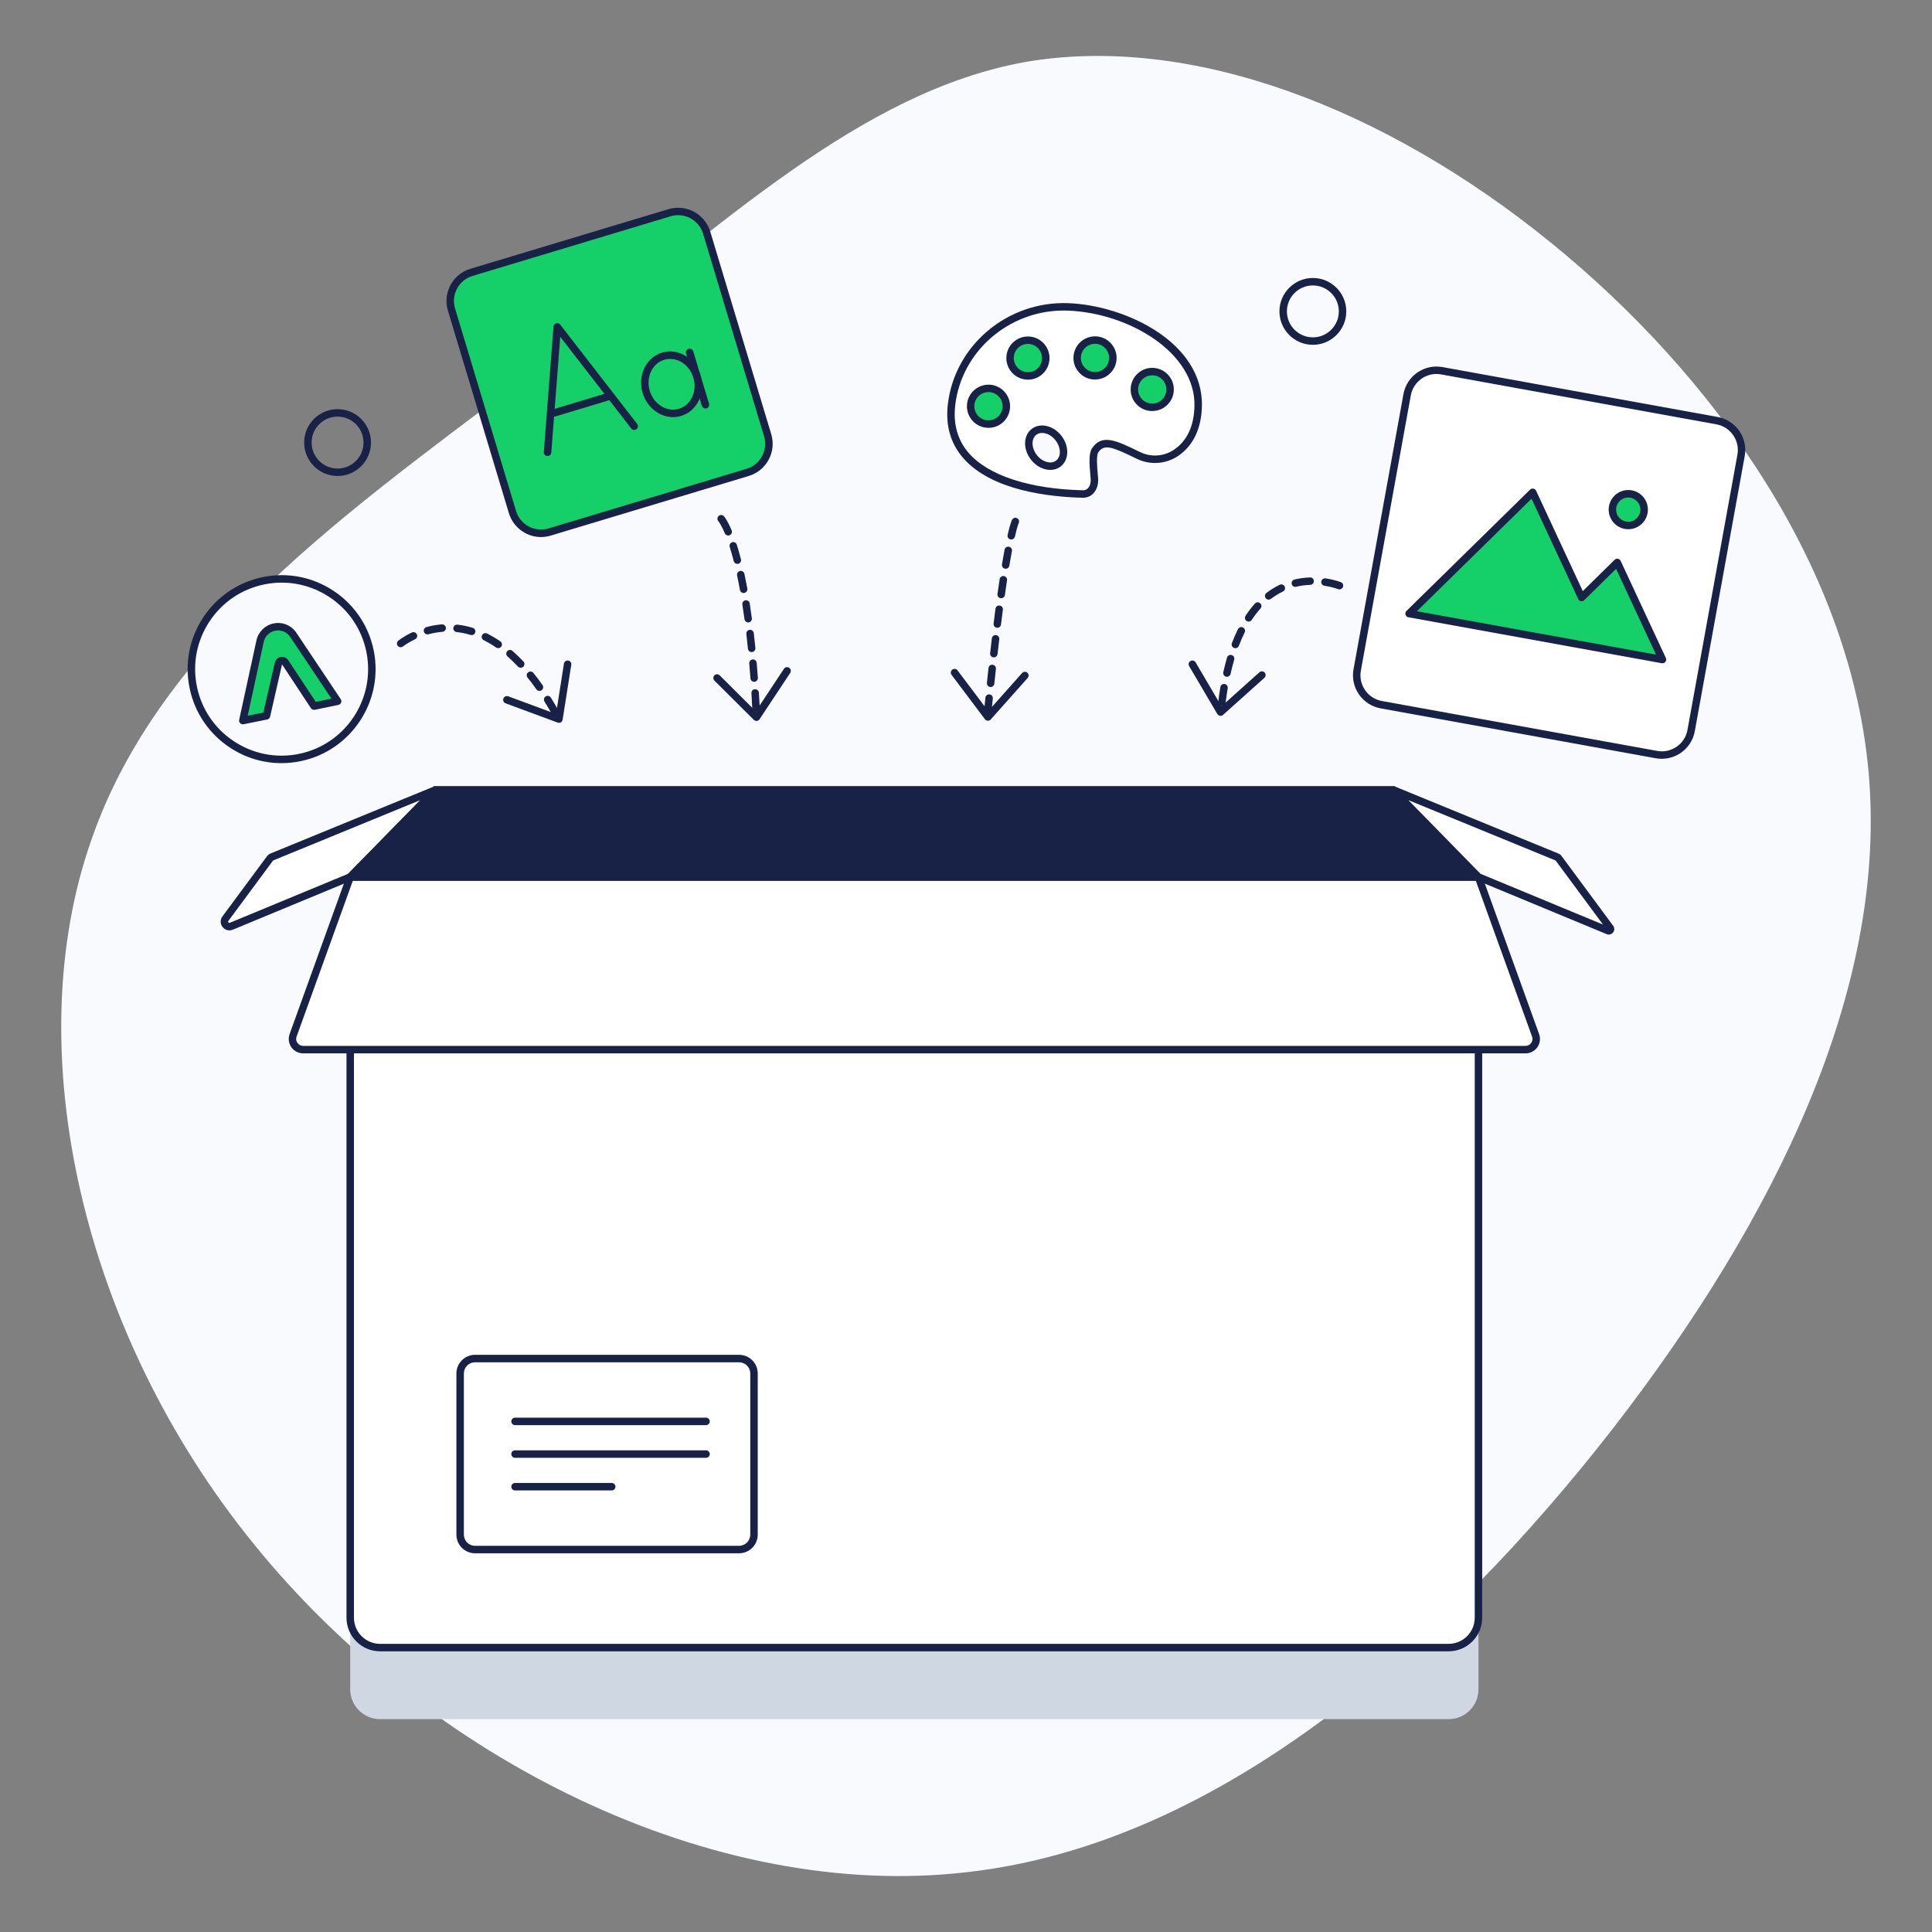
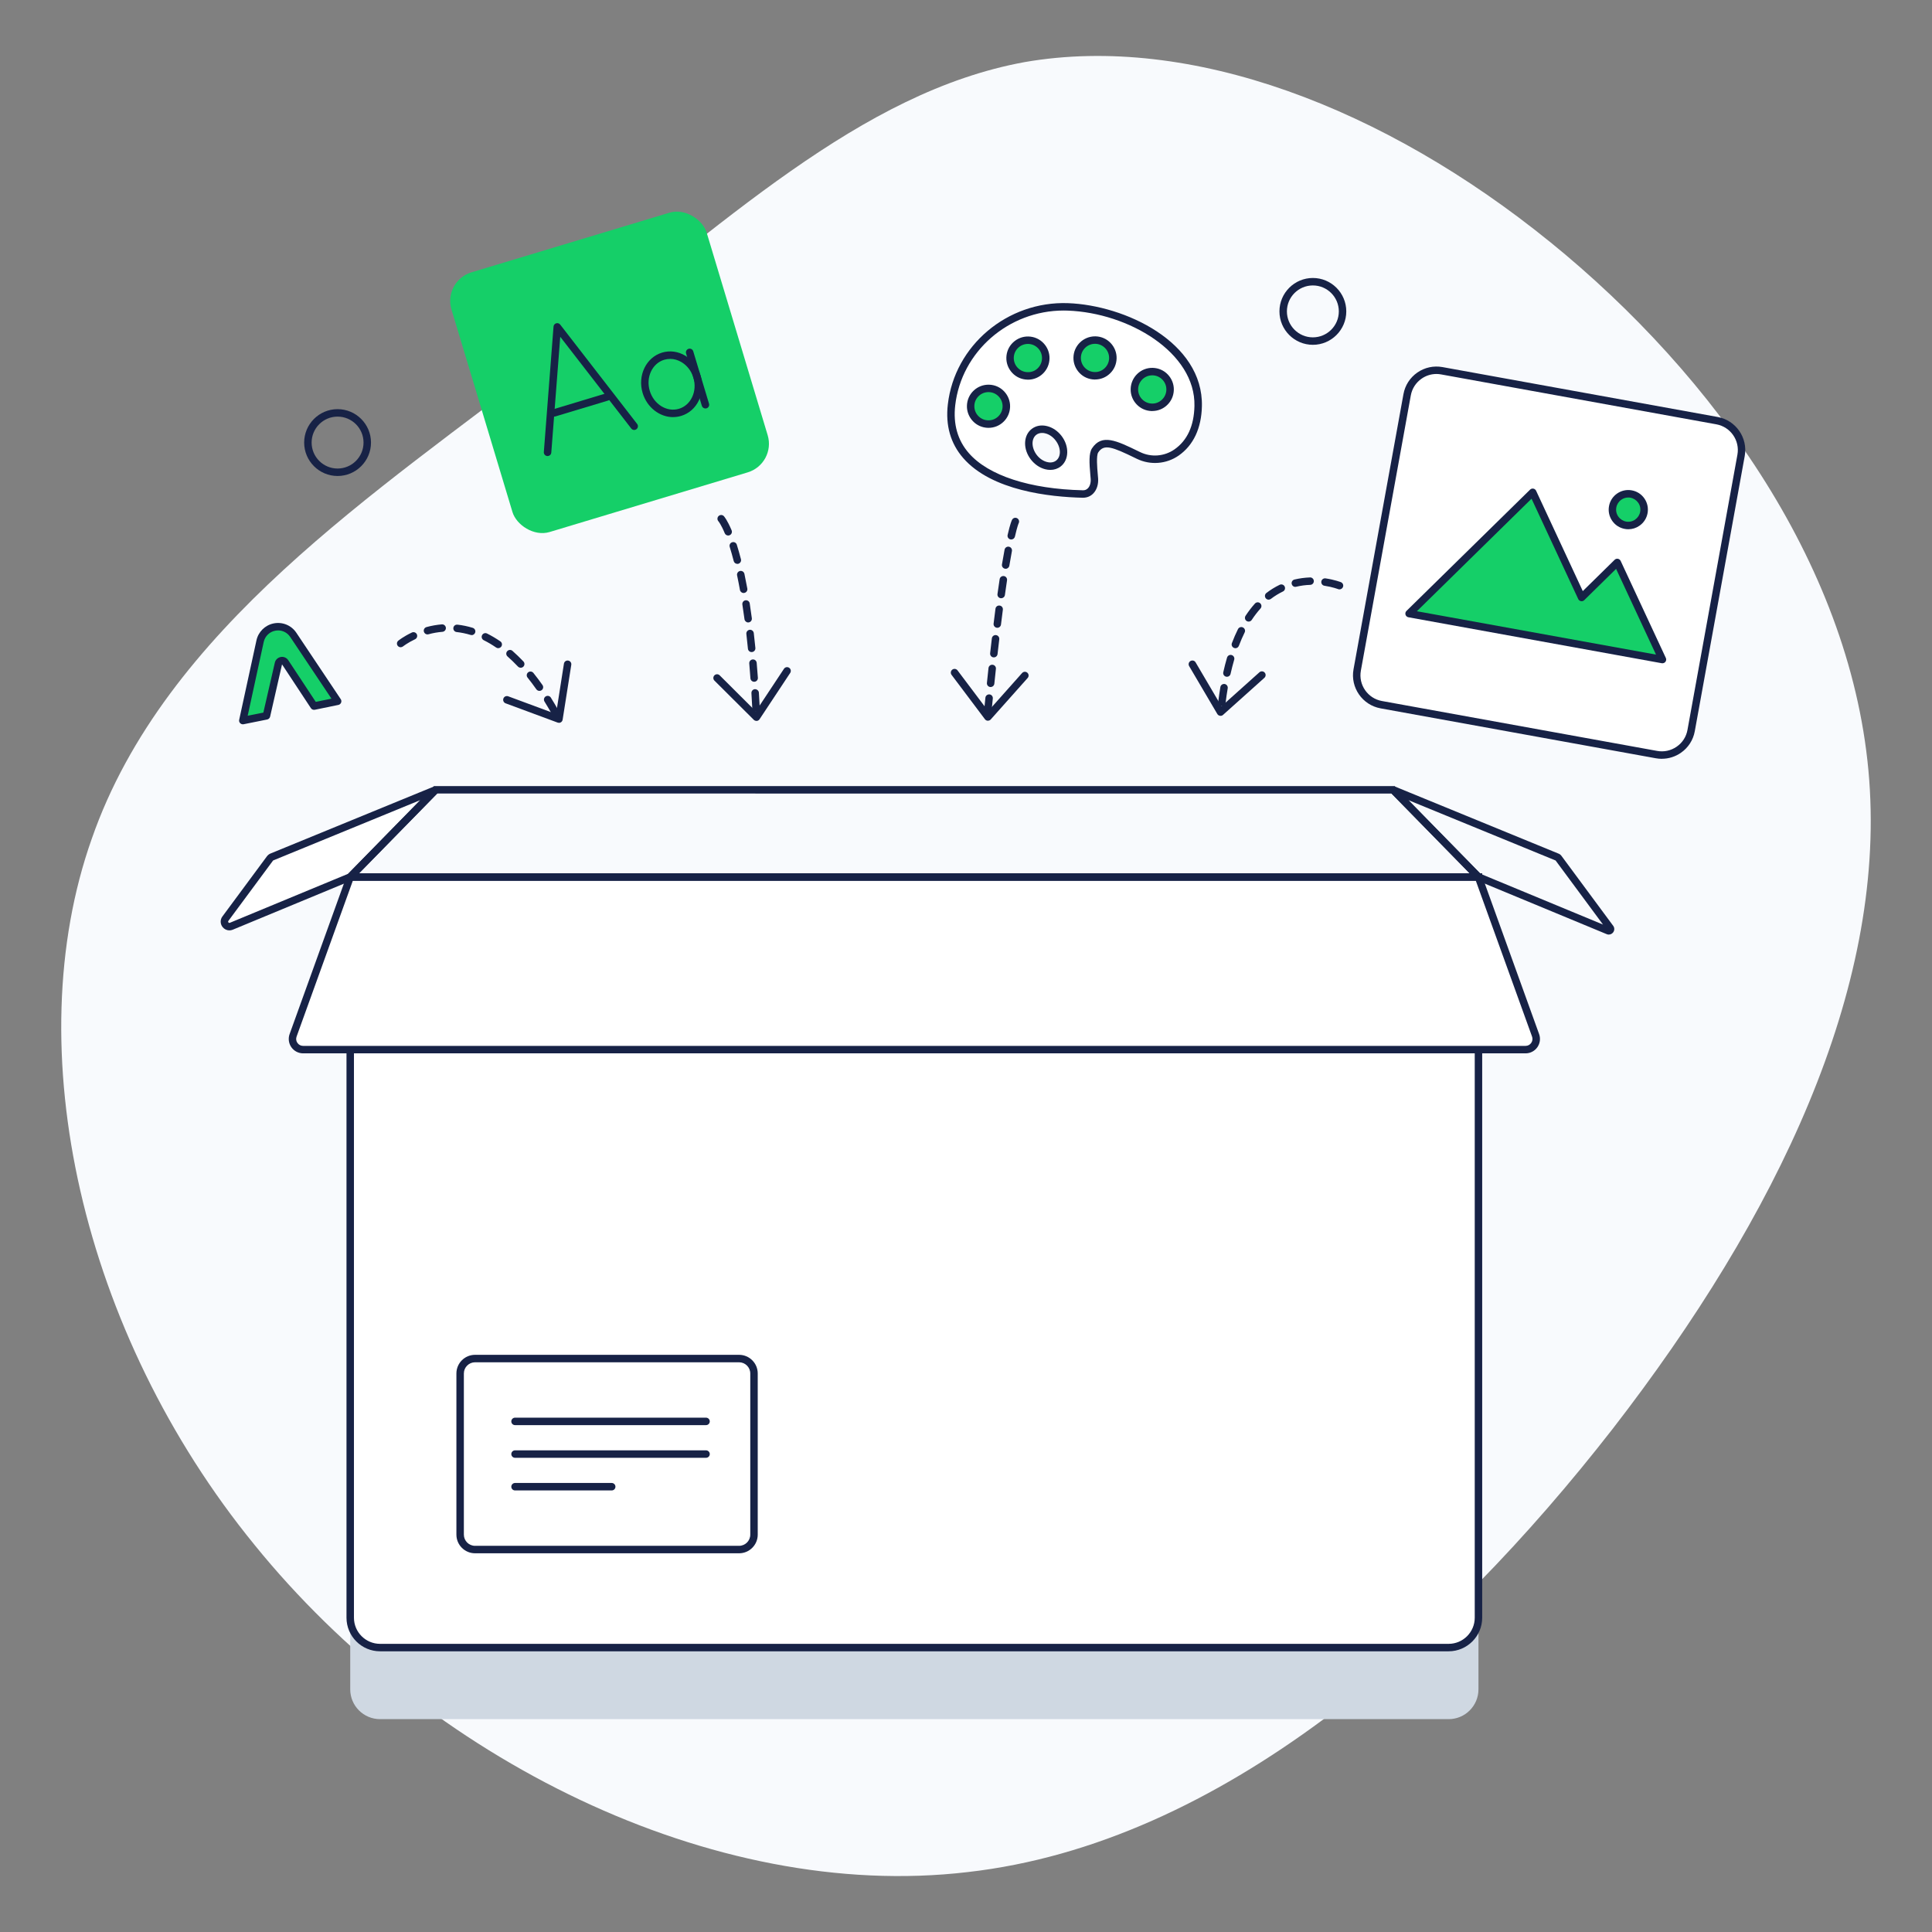
<svg xmlns="http://www.w3.org/2000/svg" id="Layer_1" viewBox="0 0 518 518">
  <rect x="0" y="0" width="518" height="518" fill="#808080" stroke="none" />
  <defs>
    <style>.cls-1{fill:#172246;}.cls-1,.cls-2,.cls-3,.cls-4,.cls-5{stroke-width:0px;}.cls-2{fill:#15cf68;}.cls-3{fill:#fff;}.cls-4{fill:#f8fafd;}.cls-5{fill:#cfd8e2;}</style>
  </defs>
  <path class="cls-4" d="m415.57,64.85c44.37,35.99,81.41,88.05,85.6,144.3,4.19,56.25-24.46,116.7-68.83,174-44.37,56.95-104.82,111.11-172.95,118.79-68.48,8.04-144.65-30.4-191.12-87.7C21.81,357.29,4.69,281.13,24.61,224.87c19.57-56.25,76.52-92.94,122.98-128.92,46.47-35.99,83.15-71.28,127.18-79.31,44.37-7.69,96.43,12.23,140.8,48.22Z" />
  <path class="cls-5" d="m93.9,254.33h302.5v198.6c0,4.42-3.58,8-8,8H101.9c-4.42,0-8-3.58-8-8v-198.6h0Z" />
  <path class="cls-3" d="m93.9,235.14h302.5v198.6c0,4.42-3.58,8-8,8H101.9c-4.42,0-8-3.58-8-8v-198.6h0Z" />
  <path class="cls-1" d="m388.4,442.74H101.9c-4.96,0-9-4.04-9-9v-199.6h304.5v199.6c0,4.96-4.04,9-9,9ZM94.9,236.14v197.6c0,3.86,3.14,7,7,7h286.5c3.86,0,7-3.14,7-7v-197.6H94.9Z" />
  <path class="cls-1" d="m352,92.45c-4.94,0-8.96-4.02-8.96-8.96s4.02-8.96,8.96-8.96,8.96,4.02,8.96,8.96-4.02,8.96-8.96,8.96Zm0-15.92c-3.84,0-6.96,3.12-6.96,6.96s3.12,6.96,6.96,6.96,6.96-3.12,6.96-6.96-3.12-6.96-6.96-6.96Z" />
  <path class="cls-1" d="m90.51,127.62c-4.94,0-8.96-4.02-8.96-8.96s4.02-8.96,8.96-8.96,8.96,4.02,8.96,8.96-4.02,8.96-8.96,8.96Zm0-15.92c-3.84,0-6.96,3.12-6.96,6.96s3.12,6.96,6.96,6.96,6.96-3.12,6.96-6.96-3.12-6.96-6.96-6.96Z" />
  <path class="cls-3" d="m409.02,281.42H81.28c-1.98,0-3.37-1.97-2.69-3.83l15.32-42.45h302.5l15.32,42.45c.67,1.87-.71,3.83-2.69,3.83Z" />
  <path class="cls-1" d="m409.02,282.42H81.28c-1.26,0-2.44-.61-3.16-1.64-.72-1.03-.9-2.35-.47-3.53l15.55-43.11h303.91l15.55,43.11c.43,1.18.25,2.5-.47,3.53s-1.9,1.64-3.16,1.64Zm-314.42-46.28l-15.08,41.79c-.21.58-.13,1.2.23,1.7.35.5.91.79,1.52.79h327.75c.62,0,1.17-.29,1.52-.79.35-.5.44-1.12.23-1.7l-15.08-41.79H94.6Z" />
  <path class="cls-3" d="m62.02,248.35l31.88-13.21,22.9-23.38-43.87,17.99c-.23.09-.42.25-.57.44l-11.93,16.12c-.81,1.09.33,2.55,1.59,2.03Z" />
  <path class="cls-1" d="m61.5,249.45c-.7,0-1.37-.32-1.83-.9-.65-.84-.67-1.98-.04-2.83l11.93-16.12c.25-.34.6-.61.99-.77l43.87-17.99,1.09,1.62-23.05,23.53-32.06,13.28c-.3.12-.6.18-.91.18Zm51.19-34.93l-39.38,16.15c-.06.02-.11.06-.14.11l-11.93,16.12c-.13.17-.07.32,0,.41.07.09.21.19.4.1l31.69-13.13,19.36-19.77Z" />
-   <polygon class="cls-1" points="396.4 235.14 93.9 235.14 116.8 211.76 373.5 211.76 396.4 235.14" />
  <path class="cls-1" d="m398.78,236.14H91.52l24.86-25.38h257.54l.29.3,24.57,25.08Zm-302.5-2h297.74l-20.94-21.38H117.22l-20.94,21.38Z" />
-   <path class="cls-3" d="m431.16,249.54l-34.67-14.37c-.06-.02-.11-.06-.16-.11l-22.83-23.31,44.09,18.08c.08.03.15.09.2.16l13.93,18.83c.28.39-.12.9-.56.72Z" />
  <path class="cls-1" d="m431.35,250.58c-.19,0-.38-.04-.57-.12l-34.67-14.37c-.18-.07-.34-.18-.48-.32l-22.84-23.32,1.09-1.62,44.09,18.08c.24.1.46.27.62.48l13.93,18.83c.4.54.39,1.25-.02,1.78-.29.37-.71.57-1.15.57Zm-34.38-16.29l32.82,13.6-12.71-17.18-39.47-16.18,19.36,19.77Zm-.1-.04h0s0,0,0,0Zm20.34-3.48s0,0,0,0h0Z" />
  <rect class="cls-2" x="127.71" y="63.48" width="71.46" height="72.71" rx="8" ry="8" transform="translate(-21.85 51.37) rotate(-16.76)" />
-   <path class="cls-1" d="m145.05,143.99c-1.47,0-2.92-.36-4.25-1.08-2.12-1.14-3.67-3.03-4.36-5.33l-16.35-54.3c-1.43-4.75,1.27-9.78,6.02-11.21l53.11-15.99c4.75-1.43,9.78,1.27,11.21,6.02l16.35,54.3c.69,2.3.45,4.74-.69,6.85-1.14,2.12-3.03,3.67-5.33,4.36h0s-53.1,15.99-53.1,15.99c-.86.26-1.74.39-2.61.39Zm36.76-86.3c-.67,0-1.34.1-2.01.3l-53.11,15.99c-3.7,1.11-5.8,5.03-4.68,8.72l16.35,54.3c1.11,3.7,5.03,5.79,8.72,4.68l53.1-15.99c3.7-1.11,5.8-5.03,4.68-8.72l-16.35-54.3c-.91-3.02-3.7-4.98-6.71-4.98Zm18.66,68.96h0,0Z" />
  <rect class="cls-3" x="369.85" y="105.37" width="90.99" height="90.99" rx="8" ry="8" transform="translate(33.6 -71.71) rotate(10.28)" />
  <path class="cls-1" d="m445.57,203.45c-.54,0-1.08-.05-1.63-.15l-73.79-13.38c-4.88-.89-8.13-5.58-7.25-10.46l13.39-73.79c.43-2.37,1.75-4.42,3.73-5.79,1.98-1.37,4.37-1.88,6.73-1.46l73.79,13.38c4.88.89,8.13,5.58,7.25,10.46l-13.39,73.79c-.43,2.37-1.75,4.42-3.73,5.79-1.52,1.05-3.29,1.6-5.11,1.6Zm-60.44-103.18c-1.41,0-2.79.43-3.97,1.25-1.54,1.07-2.57,2.67-2.9,4.5l-13.39,73.79c-.69,3.8,1.84,7.45,5.64,8.14l73.79,13.38c1.84.34,3.7-.07,5.24-1.13,1.54-1.06,2.57-2.66,2.9-4.5l13.39-73.79c.69-3.8-1.84-7.45-5.64-8.14l-73.79-13.38c-.42-.08-.84-.12-1.26-.12Z" />
  <polygon class="cls-2" points="445.72 176.84 377.8 164.52 410.93 132 424.05 160.19 433.6 150.81 445.72 176.84" />
  <path class="cls-1" d="m445.72,177.84c-.06,0-.12,0-.18-.02l-67.92-12.32c-.37-.07-.67-.33-.78-.69-.11-.36-.01-.75.26-1.01l33.14-32.52c.23-.23.56-.33.88-.27s.59.27.73.56l12.52,26.91,8.54-8.39c.23-.23.56-.33.88-.27.32.06.59.27.73.56l12.12,26.03c.16.34.11.74-.11,1.03-.19.25-.49.39-.79.39Zm-65.84-13.96l64.12,11.63-10.7-22.99-8.54,8.39c-.23.23-.56.33-.88.27s-.59-.27-.73-.56l-12.52-26.91-30.75,30.18Z" />
  <circle class="cls-2" cx="436.56" cy="136.65" r="4.25" />
  <path class="cls-1" d="m436.58,141.9c-.32,0-.63-.03-.95-.09-1.38-.25-2.58-1.02-3.38-2.18-.8-1.15-1.1-2.55-.85-3.93.25-1.38,1.02-2.58,2.18-3.38,1.15-.8,2.55-1.1,3.93-.85,1.38.25,2.58,1.02,3.38,2.18.8,1.15,1.1,2.55.85,3.93h0c-.25,1.38-1.02,2.58-2.18,3.38-.89.62-1.92.94-2.98.94Zm-.02-8.51c-.66,0-1.29.2-1.85.58-.71.5-1.19,1.24-1.35,2.09-.16.85.03,1.72.53,2.43.5.71,1.24,1.19,2.09,1.35.85.16,1.72-.03,2.43-.53.71-.5,1.19-1.24,1.35-2.09s-.03-1.72-.53-2.43-1.24-1.19-2.09-1.35c-.2-.04-.39-.05-.59-.05Zm4.19,4.01h0,0Z" />
-   <circle class="cls-4" cx="75.51" cy="179.41" r="24.19" />
-   <path class="cls-1" d="m75.46,204.61c-4.88,0-9.66-1.42-13.83-4.18-5.61-3.71-9.45-9.38-10.8-15.97s-.05-13.31,3.66-18.93c3.71-5.61,9.38-9.45,15.97-10.8,6.59-1.35,13.32-.05,18.93,3.66,5.61,3.71,9.45,9.38,10.8,15.97,2.78,13.61-6.02,26.94-19.63,29.73-1.7.35-3.41.52-5.1.52Zm.1-48.4c-1.56,0-3.13.16-4.7.48-6.07,1.24-11.29,4.77-14.7,9.94s-4.61,11.36-3.37,17.43c1.24,6.07,4.77,11.29,9.94,14.7,5.17,3.41,11.36,4.61,17.43,3.37,12.53-2.56,20.63-14.84,18.07-27.37-1.24-6.07-4.77-11.29-9.94-14.7-3.84-2.53-8.24-3.85-12.73-3.85Z" />
  <path class="cls-2" d="m84.18,189.31l-7.74-11.74c-.22-.34-.63-.5-1.02-.42h0c-.38.08-.68.37-.76.74l-3.23,14.03-6.33,1.27,4.63-21.29c.41-1.9,1.91-3.38,3.82-3.77h0c1.96-.4,3.96.42,5.07,2.08l11.9,17.8-6.33,1.3Z" />
  <path class="cls-1" d="m65.1,194.19c-.27,0-.52-.11-.71-.3-.24-.24-.34-.58-.26-.91l4.63-21.29c.5-2.29,2.3-4.07,4.6-4.54,2.37-.48,4.76.5,6.1,2.51l11.9,17.8c.19.28.22.63.09.94-.13.31-.4.53-.72.6l-6.33,1.3c-.4.08-.81-.09-1.04-.43l-7.74-11.74-3.2,14.02c-.09.38-.39.68-.78.76l-6.33,1.27c-.07.01-.13.02-.2.02Zm9.44-25.16c-.26,0-.53.03-.79.08-1.52.31-2.71,1.49-3.04,3l-4.3,19.79,4.2-.84,3.08-13.4c.17-.76.78-1.34,1.54-1.5.8-.17,1.61.17,2.06.85l7.37,11.17,4.21-.86-11.07-16.56c-.74-1.1-1.96-1.74-3.25-1.74Z" />
  <path class="cls-1" d="m146.81,122.27s-.05,0-.08,0c-.55-.04-.96-.52-.92-1.07l2.6-33.64c.03-.41.31-.76.71-.88s.82.02,1.08.35l20.63,26.64c.34.44.26,1.06-.18,1.4-.44.34-1.07.26-1.4-.18l-19.04-24.59-2.4,31.05c-.04.52-.48.92-1,.92Z" />
  <path class="cls-1" d="m148.6,111.7c-.43,0-.83-.28-.96-.71-.16-.53.14-1.09.67-1.25l14.17-4.27c.53-.16,1.09.14,1.25.67.16.53-.14,1.09-.67,1.25l-14.17,4.27c-.1.03-.19.04-.29.04Z" />
  <path class="cls-1" d="m180.47,111.84c-3.58,0-6.99-2.57-8.17-6.47-1.41-4.68.93-9.54,5.21-10.83,2.09-.63,4.32-.33,6.28.86,1.93,1.16,3.36,3.04,4.04,5.29h0c.68,2.25.52,4.61-.44,6.64-.98,2.07-2.67,3.55-4.76,4.18-.71.21-1.43.32-2.15.32Zm-.8-15.61c-.53,0-1.07.08-1.59.23-3.22.97-4.96,4.71-3.87,8.33,1.09,3.62,4.6,5.78,7.83,4.81,1.54-.46,2.8-1.58,3.53-3.12.75-1.58.87-3.43.34-5.21h0c-.53-1.77-1.65-3.25-3.16-4.16-.97-.59-2.03-.89-3.08-.89Z" />
  <path class="cls-1" d="m189.14,109.52c-.43,0-.83-.28-.96-.71l-4.23-14.04c-.16-.53.14-1.09.67-1.25.53-.16,1.09.14,1.25.67l4.23,14.04c.16.53-.14,1.09-.67,1.25-.1.03-.19.04-.29.04Z" />
  <path class="cls-1" d="m327.61,189.33s-.08,0-.12,0c-.55-.07-.94-.57-.87-1.12.17-1.37.37-2.72.58-4,.09-.54.61-.9,1.15-.82.54.09.91.61.82,1.15-.21,1.25-.41,2.57-.57,3.91-.06.51-.49.88-.99.88Zm1.35-7.88c-.07,0-.15,0-.22-.02-.54-.12-.88-.66-.76-1.19.3-1.35.64-2.67,1.01-3.93.16-.53.71-.84,1.24-.68.53.16.83.71.68,1.24-.36,1.22-.68,2.5-.98,3.81-.1.47-.52.78-.97.78Zm2.26-7.66c-.12,0-.24-.02-.35-.07-.52-.2-.78-.77-.58-1.29.5-1.32,1.05-2.58,1.63-3.75.25-.49.84-.7,1.34-.45.5.25.7.85.45,1.34-.55,1.12-1.07,2.32-1.55,3.58-.15.4-.53.65-.93.65Zm3.57-7.13c-.19,0-.38-.05-.55-.16-.46-.3-.59-.92-.29-1.39.78-1.19,1.63-2.3,2.52-3.29.37-.41,1-.44,1.41-.07.41.37.44,1,.07,1.41-.82.92-1.61,1.94-2.34,3.05-.19.29-.51.45-.84.45Zm5.36-5.88c-.3,0-.6-.13-.79-.39-.34-.44-.25-1.07.18-1.4,1.12-.86,2.32-1.6,3.57-2.2.5-.24,1.1-.03,1.33.47.24.5.03,1.1-.47,1.33-1.12.54-2.21,1.21-3.22,1.98-.18.14-.4.21-.61.21Zm18.98-2.76c-.12,0-.25-.02-.37-.07-.01,0-1.45-.57-3.65-.9-.55-.08-.92-.59-.84-1.14.08-.55.59-.92,1.14-.84,2.46.37,4.04,1,4.11,1.02.51.21.76.79.55,1.3-.16.39-.53.63-.93.63Zm-11.83-.66c-.45,0-.86-.31-.97-.77-.13-.54.2-1.08.74-1.21,1.34-.32,2.74-.51,4.16-.56.54-.04,1.01.41,1.03.96.02.55-.41,1.01-.96,1.03-1.28.04-2.55.21-3.76.5-.08.02-.16.03-.23.03Z" />
  <path class="cls-1" d="m327.24,191.92c-.05,0-.1,0-.15-.01-.3-.05-.56-.22-.71-.48l-7.55-12.83c-.28-.48-.12-1.09.36-1.37.48-.28,1.09-.12,1.37.36l6.93,11.78,10.18-9.12c.41-.37,1.04-.33,1.41.08.37.41.33,1.04-.08,1.41l-11.09,9.94c-.18.17-.42.25-.67.25Z" />
  <path class="cls-1" d="m148.87,192.01c-.35,0-.69-.18-.87-.51-.66-1.17-1.34-2.32-2.01-3.4-.29-.47-.15-1.09.32-1.38.47-.29,1.09-.15,1.38.32.69,1.11,1.39,2.28,2.06,3.48.27.48.1,1.09-.38,1.36-.15.09-.32.13-.49.13Zm-4.24-6.77c-.31,0-.62-.15-.82-.42-.77-1.1-1.57-2.16-2.36-3.14-.35-.43-.28-1.06.15-1.41.43-.35,1.06-.28,1.41.15.82,1.02,1.64,2.11,2.44,3.25.32.45.21,1.08-.24,1.39-.17.12-.38.18-.57.18Zm-5.02-6.21c-.27,0-.53-.11-.73-.31-.92-.97-1.86-1.88-2.8-2.71-.42-.36-.46-1-.09-1.41.37-.42,1-.46,1.41-.09.99.87,1.98,1.83,2.94,2.84.38.4.36,1.04-.04,1.41-.19.18-.44.27-.69.27Zm-6.02-5.24c-.2,0-.39-.06-.57-.18-1.09-.75-2.21-1.41-3.32-1.96-.49-.25-.7-.85-.45-1.34.25-.5.84-.7,1.34-.45,1.19.59,2.39,1.3,3.56,2.1.46.31.57.94.26,1.39-.19.28-.51.43-.83.43Zm-26.16-.25c-.29,0-.58-.13-.78-.37-.35-.43-.28-1.06.15-1.4.05-.04,1.37-1.11,3.63-2.18.5-.24,1.1-.02,1.33.47.24.5.02,1.1-.47,1.33-2.03.96-3.22,1.92-3.23,1.92-.19.15-.41.22-.63.22Zm19.02-3.27c-.1,0-.19-.01-.29-.04-1.23-.37-2.48-.63-3.73-.77-.55-.06-.94-.55-.88-1.1.06-.55.54-.93,1.1-.88,1.37.15,2.75.44,4.09.85.53.16.83.72.67,1.25-.13.43-.53.71-.96.71Zm-11.84-.17c-.44,0-.84-.29-.96-.74-.15-.53.17-1.08.7-1.23,1.35-.37,2.74-.61,4.12-.73.54-.04,1.03.37,1.08.92.04.55-.37,1.03-.92,1.08-1.25.1-2.52.32-3.75.66-.09.02-.18.04-.26.04Z" />
  <path class="cls-1" d="m149.87,193.8c-.12,0-.24-.02-.35-.06l-13.96-5.17c-.52-.19-.78-.77-.59-1.29.19-.52.76-.78,1.29-.59l12.82,4.75,2.12-13.5c.09-.55.59-.92,1.14-.83.55.09.92.6.83,1.14l-2.32,14.71c-.05.3-.22.56-.48.71-.16.09-.33.14-.51.14Z" />
  <path class="cls-1" d="m264.88,191.41s-.07,0-.1,0c-.55-.05-.95-.54-.9-1.09l.32-3.24c.05-.55.54-.94,1.09-.9.55.05.95.54.9,1.09l-.32,3.23c-.05.52-.49.9-.99.9Zm.72-7.21s-.07,0-.1,0c-.55-.06-.95-.55-.89-1.1.14-1.37.28-2.69.42-3.98.06-.55.55-.95,1.1-.89.55.06.95.55.89,1.1-.14,1.28-.28,2.61-.42,3.97-.05.51-.49.9-.99.9Zm.86-7.95s-.07,0-.11,0c-.55-.06-.94-.56-.88-1.11.16-1.38.31-2.7.46-3.98.06-.55.57-.95,1.11-.88.55.06.94.56.88,1.11-.15,1.27-.3,2.59-.46,3.97-.06.51-.49.89-.99.89Zm.93-7.94s-.08,0-.12,0c-.55-.07-.94-.57-.87-1.12.17-1.39.34-2.71.5-3.97.07-.55.56-.93,1.12-.86.55.07.93.57.86,1.12-.16,1.25-.33,2.57-.5,3.96-.06.51-.49.88-.99.88Zm1.04-7.92s-.09,0-.14,0c-.55-.08-.93-.58-.85-1.13.2-1.42.39-2.74.58-3.97.08-.55.59-.91,1.14-.84.55.08.92.59.84,1.14-.18,1.22-.38,2.53-.57,3.94-.07.5-.5.86-.99.86Zm1.2-7.9c-.05,0-.11,0-.17-.01-.54-.09-.91-.61-.82-1.15.25-1.5.48-2.81.7-3.95.1-.54.62-.9,1.17-.8.54.1.9.62.8,1.17-.21,1.14-.44,2.43-.69,3.91-.08.49-.5.84-.99.84Zm1.5-7.84c-.07,0-.15,0-.22-.03-.54-.12-.88-.66-.75-1.2.7-3.05,1.11-3.92,1.19-4.06.26-.49.86-.68,1.35-.42.48.25.67.85.43,1.33-.03.05-.38.83-1.01,3.59-.11.46-.52.78-.97.78Z" />
  <path class="cls-1" d="m264.88,193.24s-.03,0-.04,0c-.3-.01-.58-.16-.76-.4l-8.95-11.9c-.33-.44-.24-1.07.2-1.4.44-.33,1.07-.24,1.4.2l8.22,10.92,9.09-10.21c.37-.41,1-.45,1.41-.08.41.37.45,1,.08,1.41l-9.9,11.12c-.19.21-.46.33-.75.33Z" />
  <path class="cls-1" d="m202.69,190.77c-.53,0-.97-.42-1-.95-.07-1.36-.14-2.69-.22-3.98-.03-.55.38-1.03.94-1.06.55,0,1.02.39,1.06.94.08,1.3.16,2.63.23,4,.03.55-.4,1.02-.95,1.05-.02,0-.04,0-.05,0Zm-.49-7.98c-.52,0-.96-.4-1-.93-.1-1.37-.21-2.69-.31-3.97-.05-.55.36-1.03.91-1.08.57-.05,1.03.36,1.08.91.11,1.29.21,2.62.32,4,.04.55-.37,1.03-.92,1.07-.02,0-.05,0-.07,0Zm-.68-7.96c-.51,0-.94-.38-.99-.9-.14-1.37-.28-2.69-.42-3.96-.06-.55.33-1.04.88-1.11.55-.06,1.04.33,1.11.88.15,1.28.29,2.61.43,3.99.05.55-.35,1.04-.9,1.09-.03,0-.07,0-.1,0Zm-.92-7.94c-.49,0-.92-.37-.99-.87-.18-1.38-.37-2.69-.57-3.93-.08-.55.29-1.06.83-1.14.54-.08,1.06.29,1.14.83.2,1.26.39,2.58.57,3.98.07.55-.31,1.05-.86,1.12-.04,0-.09,0-.13,0Zm-1.23-7.9c-.47,0-.9-.34-.98-.82-.25-1.39-.51-2.69-.76-3.89-.12-.54.23-1.07.77-1.19.54-.12,1.07.23,1.19.77.26,1.22.52,2.54.78,3.95.1.54-.26,1.06-.81,1.16-.06.01-.12.02-.18.02Zm-1.68-7.81c-.45,0-.85-.3-.97-.75-.34-1.34-.71-2.62-1.07-3.79-.17-.53.12-1.09.65-1.25.53-.17,1.09.13,1.25.65.38,1.21.75,2.52,1.11,3.9.14.54-.19,1.08-.72,1.22-.08.02-.17.03-.25.03Zm-2.45-7.6c-.39,0-.76-.23-.92-.61-1-2.4-1.7-3.21-1.71-3.22-.36-.41-.33-1.04.08-1.41.41-.37,1.03-.34,1.4.06.09.1.92,1.05,2.07,3.79.21.51-.03,1.1-.54,1.31-.13.05-.26.08-.39.08Z" />
  <path class="cls-1" d="m202.81,193.28c-.26,0-.52-.1-.71-.29l-10.55-10.51c-.39-.39-.39-1.02,0-1.41.39-.39,1.02-.39,1.41,0l9.68,9.65,7.55-11.4c.3-.46.92-.59,1.39-.28.46.3.59.93.28,1.39l-8.22,12.42c-.17.25-.43.41-.73.44-.03,0-.07,0-.1,0Z" />
  <rect class="cls-3" x="123.37" y="364.25" width="78.79" height="51.21" rx="4" ry="4" />
  <path class="cls-1" d="m198.16,416.46h-70.79c-2.76,0-5-2.24-5-5v-43.21c0-2.76,2.24-5,5-5h70.79c2.76,0,5,2.24,5,5v43.21c0,2.76-2.24,5-5,5Zm-70.79-51.21c-1.65,0-3,1.35-3,3v43.21c0,1.65,1.35,3,3,3h70.79c1.65,0,3-1.35,3-3v-43.21c0-1.65-1.35-3-3-3h-70.79Z" />
  <path class="cls-1" d="m189.3,382.1h-51.21c-.55,0-1-.45-1-1s.45-1,1-1h51.21c.55,0,1,.45,1,1s-.45,1-1,1Z" />
  <path class="cls-1" d="m189.3,390.86h-51.21c-.55,0-1-.45-1-1s.45-1,1-1h51.21c.55,0,1,.45,1,1s-.45,1-1,1Z" />
  <path class="cls-1" d="m164.01,399.61h-25.92c-.55,0-1-.45-1-1s.45-1,1-1h25.92c.55,0,1,.45,1,1s-.45,1-1,1Z" />
  <path class="cls-3" d="m286.29,82.28c-15.6-.56-29.38,10.75-31.17,26.26-.1.88-.15,1.72-.15,2.54,0,16.14,19.17,21.01,35.32,21.37,2.17.05,3.29-1.95,3.14-4.11-.14-2.04-.72-6.2.19-7.58,2.2-3.33,5.6-1.57,11.62,1.35,3.28,1.6,7.22,1.29,10.22-.79,3.84-2.68,5.67-7.04,5.79-12.44.36-15.76-19.2-26.03-34.96-26.6Zm-3.13,41.21c-.64.49-1.51.63-2.45.38-1.02-.26-2-.93-2.74-1.89-.73-.96-1.13-2.07-1.13-3.14.01-.96.37-1.77,1-2.26.43-.33.97-.5,1.57-.5.28,0,.57.04.88.12,1.02.26,2,.93,2.73,1.89,1.47,1.91,1.53,4.33.14,5.4Z" />
  <path class="cls-1" d="m286.33,81.28c-16.24-.57-30.38,11.34-32.2,27.14-.66,5.65.73,10.49,4.12,14.39,7.67,8.8,23.35,10.44,32.02,10.64h.09c1.1,0,2.06-.4,2.79-1.17.92-.96,1.38-2.43,1.27-4.01-.02-.35-.06-.75-.1-1.19-.14-1.59-.43-4.91.13-5.77,1.54-2.33,3.7-1.54,9.96,1.51l.39.19c3.62,1.76,7.92,1.43,11.23-.87,1.96-1.37,3.49-3.2,4.54-5.43,1.04-2.22,1.62-4.85,1.68-7.8.39-17.17-20.61-27.08-35.92-27.63Zm19.35,39.93l-.4-.19c-5.94-2.89-9.86-4.8-12.5-.81-.88,1.33-.72,3.98-.45,7.05.04.42.08.81.1,1.15.07,1.01-.2,1.94-.73,2.49-.36.38-.85.59-1.39.55-14.18-.32-25.32-3.95-30.55-9.96-3.01-3.45-4.23-7.77-3.65-12.83,1.67-14.43,14.33-25.4,29.08-25.4.35,0,.71.01,1.07.02,16.34.59,34.32,11.24,33.99,25.58-.12,5.33-1.92,9.24-5.37,11.64-2.71,1.88-6.24,2.16-9.2.71Z" />
  <path class="cls-3" d="m283.82,117.48c-1.81-2.34-4.76-3.1-6.59-1.69-1.83,1.41-1.85,4.45-.05,6.8,1.81,2.34,4.76,3.1,6.59,1.69,1.83-1.41,1.85-4.45.05-6.8Zm-.66,6.01c-.64.49-1.51.63-2.45.38-1.02-.26-2-.93-2.74-1.89-.73-.96-1.13-2.07-1.13-3.14.01-.96.37-1.77,1-2.26.43-.33.97-.5,1.57-.5.28,0,.57.04.88.12,1.02.26,2,.93,2.73,1.89,1.47,1.91,1.53,4.33.14,5.4Z" />
  <path class="cls-1" d="m284.61,116.87c-1.01-1.31-2.37-2.24-3.83-2.61-1.54-.4-3.02-.14-4.16.74-1.13.87-1.76,2.23-1.78,3.83-.01,1.51.54,3.06,1.55,4.37,1.01,1.31,2.37,2.23,3.83,2.61.47.12.93.18,1.39.18,1.02,0,1.98-.31,2.77-.92,2.26-1.74,2.37-5.42.23-8.2Zm-3.9,7c-1.02-.26-2-.93-2.74-1.89-.73-.96-1.13-2.07-1.13-3.14.01-.96.37-1.77,1-2.26.43-.33.97-.5,1.57-.5.28,0,.57.04.88.12,1.02.26,2,.93,2.73,1.89,1.47,1.91,1.53,4.33.14,5.4-.64.49-1.51.63-2.45.38Z" />
  <circle class="cls-2" cx="308.94" cy="104.42" r="4.79" />
  <path class="cls-1" d="m308.94,110.21s-.09,0-.14,0c-1.55-.04-2.99-.67-4.05-1.79-1.07-1.12-1.64-2.58-1.6-4.13.07-3.19,2.74-5.75,5.92-5.66,1.55.04,2.99.67,4.05,1.79s1.64,2.58,1.6,4.13c-.04,1.55-.67,2.99-1.79,4.05-1.08,1.04-2.5,1.6-4,1.6Zm0-9.58c-2.05,0-3.74,1.64-3.79,3.7-.02,1.01.35,1.97,1.05,2.7.7.73,1.64,1.15,2.65,1.17,1.01.04,1.97-.35,2.7-1.05.73-.7,1.15-1.64,1.17-2.65.02-1.01-.35-1.97-1.05-2.7-.7-.73-1.64-1.15-2.65-1.17-.03,0-.06,0-.09,0Z" />
  <circle class="cls-2" cx="293.59" cy="95.97" r="4.79" />
  <path class="cls-1" d="m293.59,101.76s-.09,0-.13,0c-1.55-.04-2.99-.67-4.05-1.79s-1.64-2.58-1.6-4.13c.07-3.15,2.65-5.66,5.79-5.66.04,0,.09,0,.13,0,1.55.04,2.99.67,4.05,1.79s1.64,2.58,1.6,4.13c-.04,1.55-.67,2.99-1.79,4.05-1.08,1.04-2.5,1.6-4,1.6Zm0-9.58c-2.05,0-3.74,1.64-3.79,3.7-.02,1.01.35,1.97,1.05,2.7s1.64,1.15,2.65,1.17c1.02.04,1.97-.35,2.7-1.05s1.15-1.64,1.17-2.65c.02-1.01-.35-1.97-1.05-2.7s-1.64-1.15-2.65-1.17c-.03,0-.06,0-.09,0Z" />
  <circle class="cls-2" cx="275.6" cy="96" r="4.79" />
  <path class="cls-1" d="m275.6,101.79s-.09,0-.13,0c-1.55-.04-2.99-.67-4.05-1.79s-1.64-2.58-1.6-4.13c.04-1.55.67-2.99,1.79-4.05s2.58-1.64,4.13-1.6c1.55.04,2.99.67,4.05,1.79s1.64,2.58,1.6,4.13h0c-.07,3.15-2.65,5.66-5.79,5.66Zm0-9.58c-.98,0-1.91.37-2.62,1.05-.73.7-1.15,1.64-1.17,2.65-.02,1.01.35,1.97,1.05,2.7s1.64,1.15,2.65,1.17c2.11.09,3.83-1.61,3.87-3.7.02-1.01-.35-1.97-1.05-2.7s-1.64-1.15-2.65-1.17c-.03,0-.06,0-.09,0Zm4.79,3.9h0,0Z" />
  <circle class="cls-2" cx="265.03" cy="108.92" r="4.79" />
  <path class="cls-1" d="m265.03,114.71s-.09,0-.13,0c-1.55-.04-2.99-.67-4.05-1.79s-1.64-2.58-1.6-4.13.67-2.99,1.79-4.05c1.12-1.07,2.59-1.63,4.13-1.6,1.55.04,2.99.67,4.05,1.79s1.64,2.58,1.6,4.13c-.04,1.55-.67,2.99-1.79,4.05-1.08,1.04-2.5,1.6-4,1.6Zm0-9.58c-.98,0-1.91.37-2.62,1.05-.73.7-1.15,1.64-1.17,2.65-.02,1.01.35,1.97,1.05,2.7.7.73,1.64,1.15,2.65,1.17,2.07.06,3.83-1.61,3.87-3.7.02-1.01-.35-1.97-1.05-2.7-.7-.73-1.64-1.15-2.65-1.17-.03,0-.06,0-.09,0Z" />
</svg>